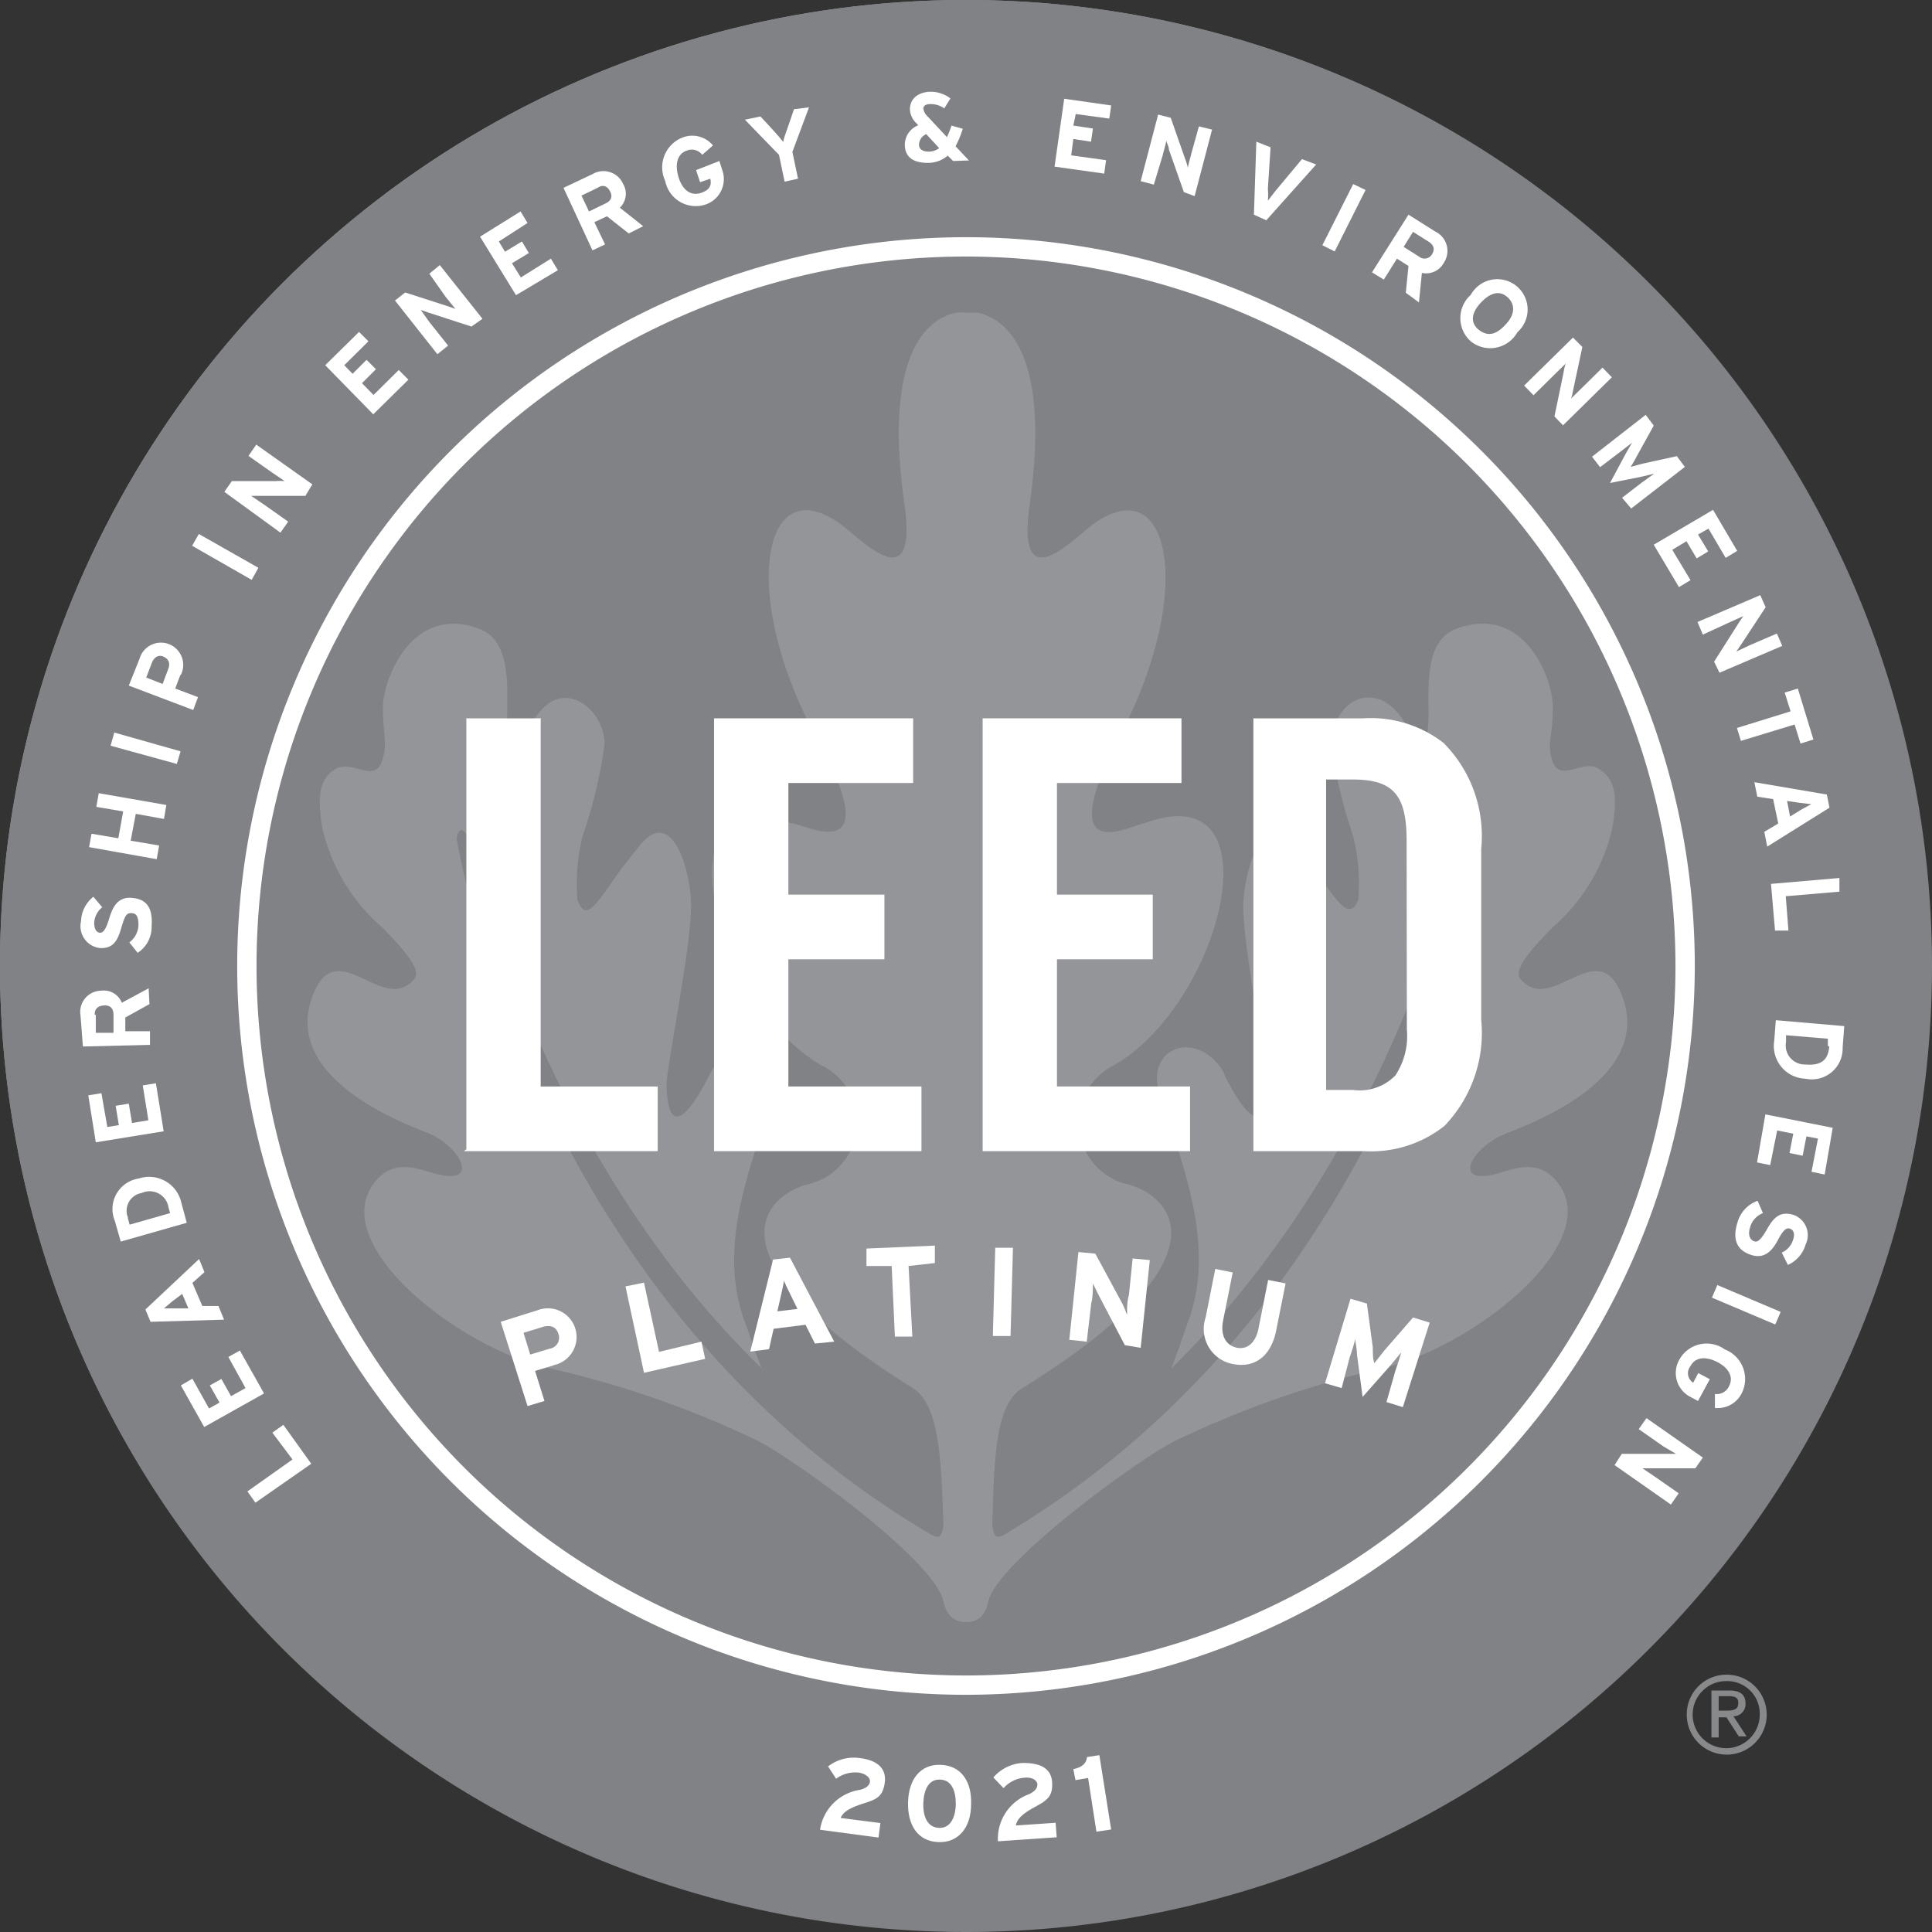
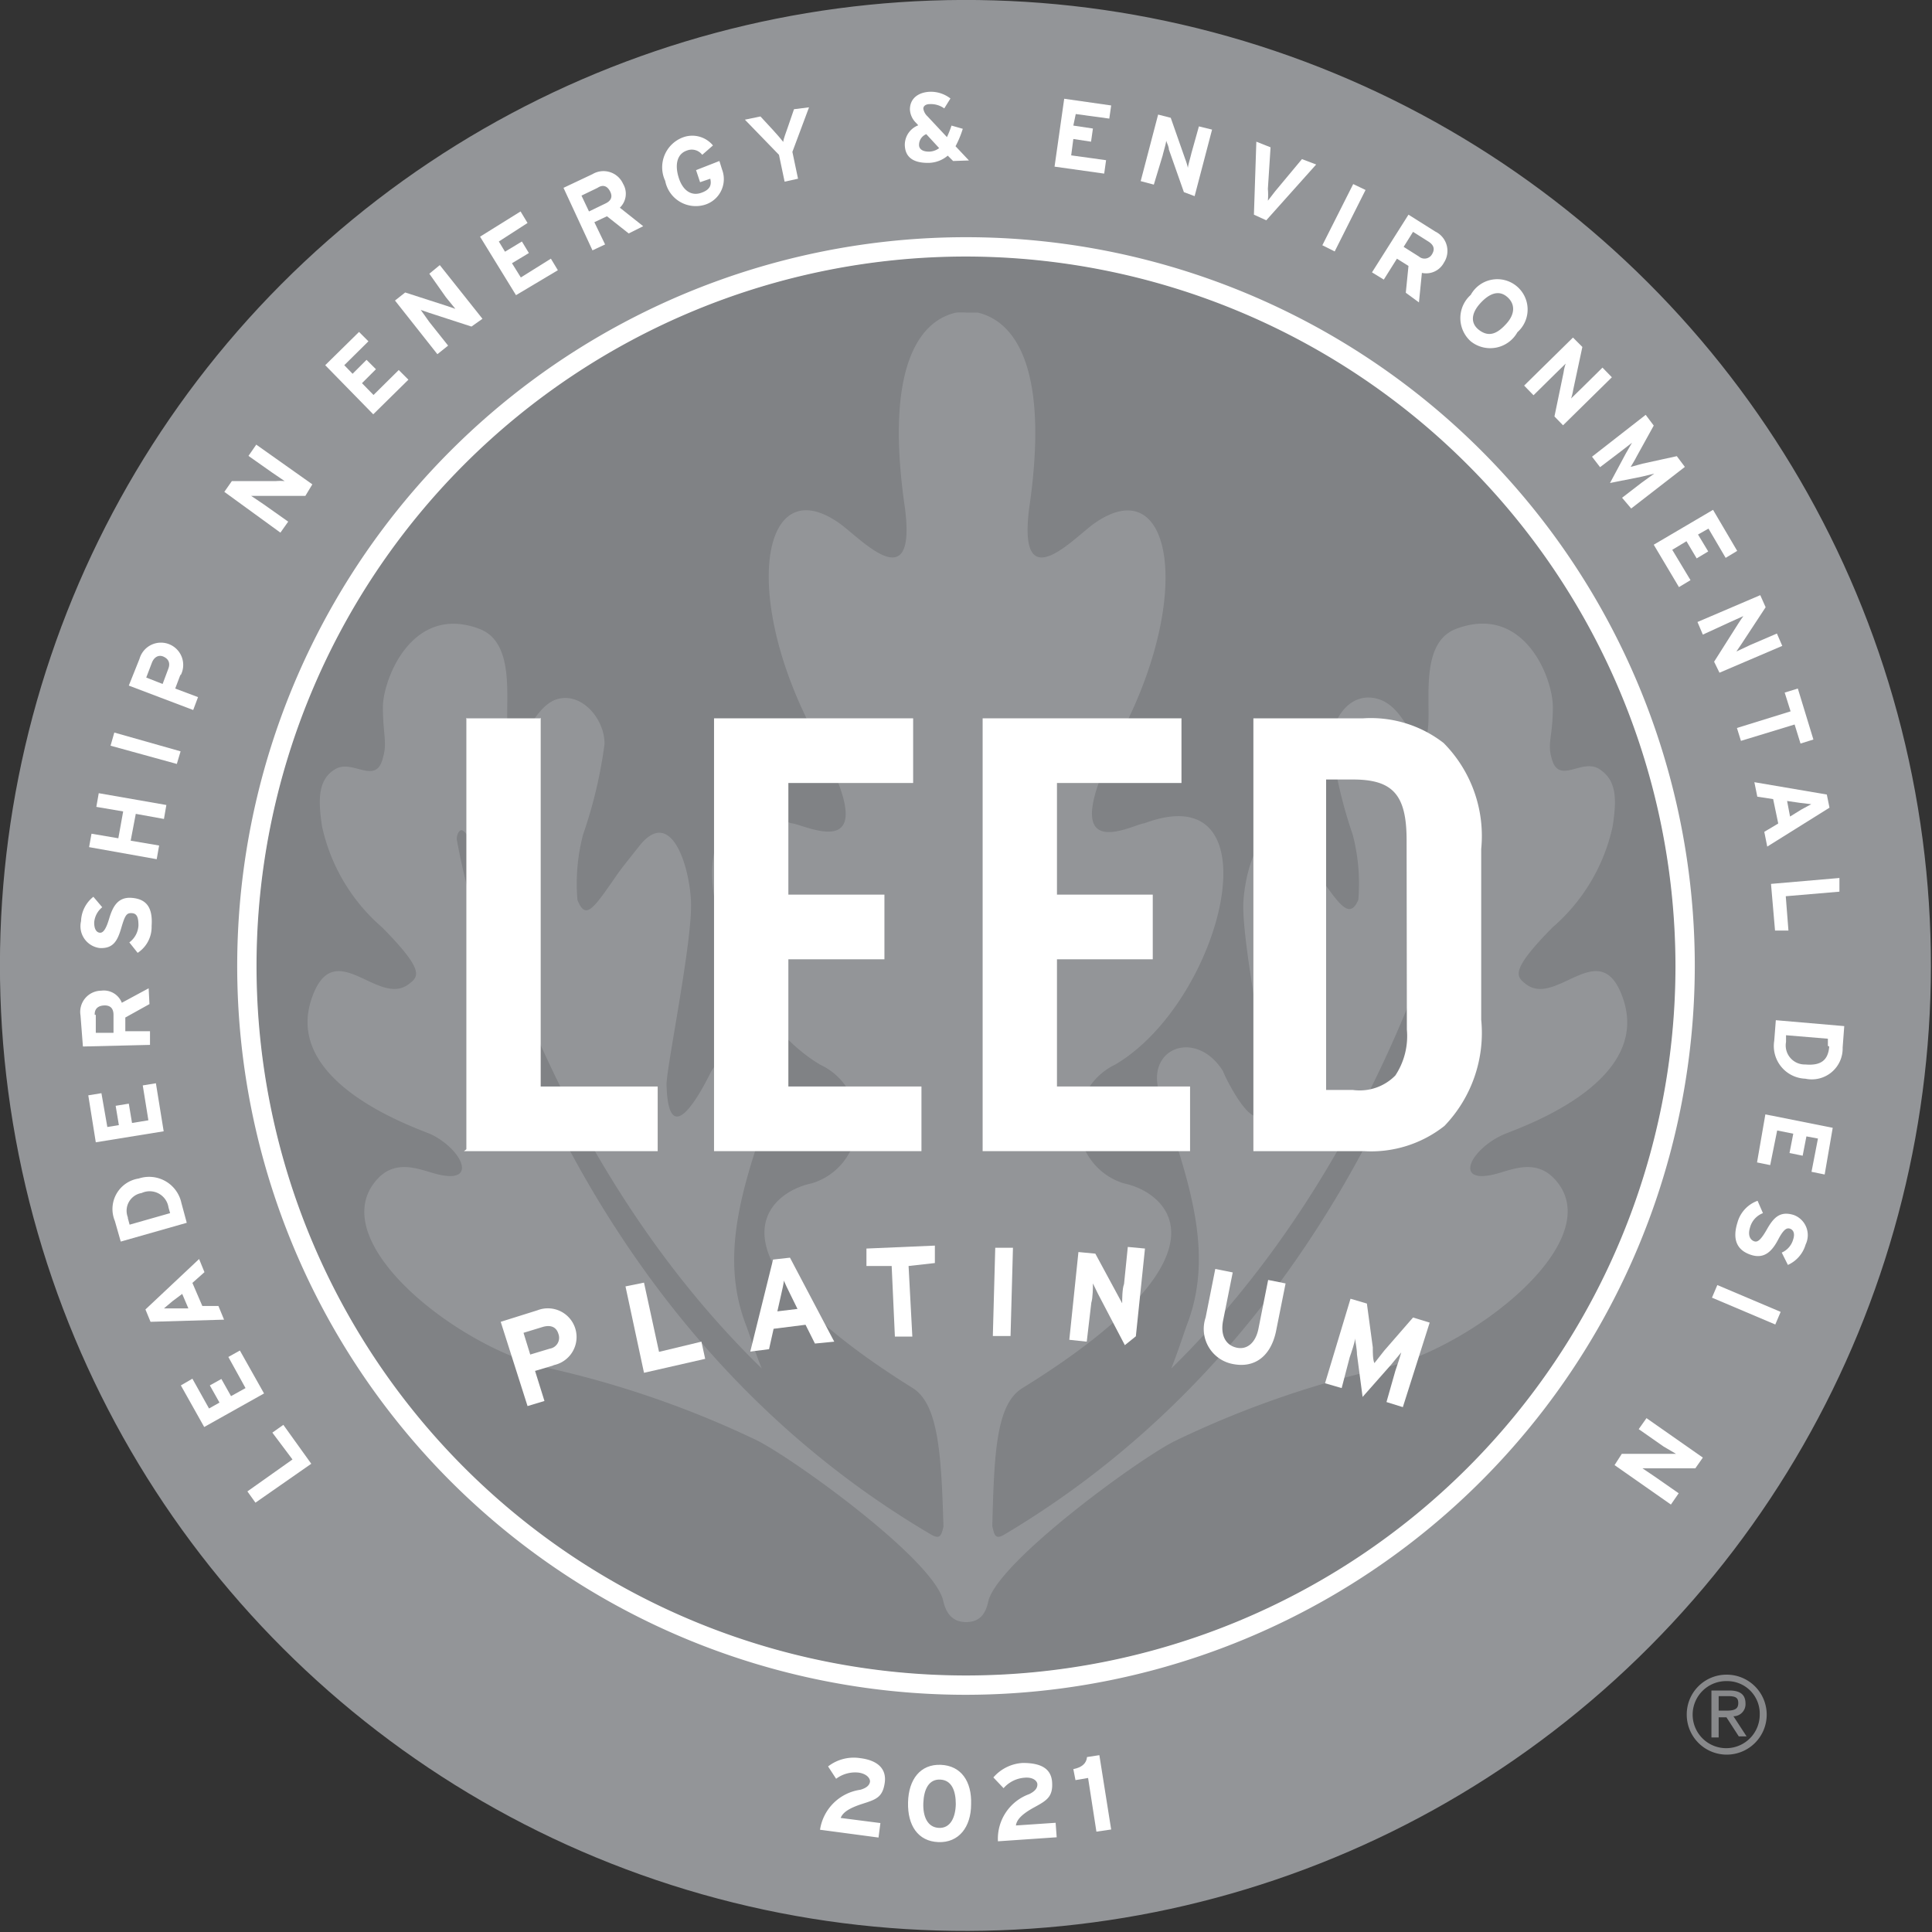
<svg xmlns="http://www.w3.org/2000/svg" viewBox="0 0 72 72">
  <rect x="0" y="0" width="72" height="72" fill="#333333" stroke="none" />
  <defs>
    <style>.cls-1{fill:#939598;}.cls-2{fill:#808285;}.cls-3,.cls-5{fill:none;}.cls-3{stroke:#fff;stroke-width:3.69px;}.cls-4{fill:#fff;}.cls-6{fill:#88898b;}</style>
  </defs>
  <g id="Platinum_Logo" data-name="Platinum Logo">
    <circle class="cls-1" cx="35.98" cy="35.98" r="35.98" transform="translate(-9.63 58.54) rotate(-71.32)" />
    <path class="cls-2" d="M36,9.55A26.45,26.45,0,1,0,62.45,36,26.47,26.47,0,0,0,36,9.55ZM55.7,43.76c.62-.15,1.55-.63,2.29.24,1.95,2.27-3.13,6.23-6.5,7a36.41,36.41,0,0,0-7.66,2.68c-1.27.6-6.65,4.51-7,6-.1.47-.32.77-.83.77s-.75-.34-.85-.8c-.37-1.56-5.73-5.4-7-6A36.41,36.41,0,0,0,20.51,51c-3.38-.73-8.45-4.69-6.5-7,.73-.87,1.67-.39,2.29-.24,1.53.38.92-.91-.2-1.47-.43-.21-5.66-1.89-4.46-5.15.84-2.3,2.46.42,3.6-.47.37-.28.59-.5-1-2.11A6.92,6.92,0,0,1,12,30.79c-.15-1-.15-1.75.5-2.13s1.52.63,1.77-.42c.17-.56,0-.88,0-1.89s1.07-3.85,3.58-2.92c1.63.59.77,3.53,1.18,4.08s.81-1.17,1.72-1.45,1.78.71,1.78,1.66a17.12,17.12,0,0,1-.8,3.38,7.19,7.19,0,0,0-.21,2.44c.26.65.5.44,1.09-.39s.26-.42,1.19-1.59c1.16-1.51,1.87.57,1.95,2s-.92,6.23-.91,6.87c.08,2.89,1.62-.43,1.67-.51,1-1.61,3-.86,2.35.88-1.11,3.15-2.1,5.88-1.06,8.58.14.36.33,1,.59,1.62-8.55-8.32-10.9-19.77-10.91-19.78s-.19-.31-.3-.28-.18.26-.15.38,2.79,17.14,17.69,25.88c.32.18.37,0,.44-.31-.08-2.72-.19-4.58-1.16-5.17-8-5-5.41-7.28-3.75-7.62a2.37,2.37,0,0,0,.32-4.42c-4-2.37-6.11-10.86-1.09-9,.46,0,3.76,1.83.85-3.37-2.75-5.2-1.91-9.83.95-7.81.75.52,2.87,2.87,2.45-.53-.76-5.15.46-7,1.9-7.32a2.67,2.67,0,0,1,.41,0v0h.13l.27,0c1.44.34,2.67,2.17,1.91,7.32-.42,3.4,1.69,1.05,2.44.53,2.86-2,3.71,2.61,1,7.81s.4,3.41.86,3.37c5-1.86,2.94,6.63-1.1,9a2.38,2.38,0,0,0,.33,4.42c1.66.34,4.27,2.64-3.76,7.62-1,.59-1.07,2.44-1.14,5.15.07.31.1.52.43.33C52.22,48.42,55,31.3,55,31.28s0-.35-.12-.38a.34.34,0,0,0-.34.2S52.19,42.64,43.65,51c.25-.63.45-1.26.58-1.62,1.05-2.7.06-5.43-1-8.58-.6-1.74,1.34-2.49,2.35-.88,0,.08,1.59,3.4,1.66.51,0-.64-1-5.48-.9-6.87s.79-3.47,2-2c.93,1.17.65.86,1.18,1.59s.83,1,1.1.39a7.19,7.19,0,0,0-.21-2.44,17.14,17.14,0,0,1-.79-3.38c0-.95.72-2,1.77-1.66s1.28,2,1.71,1.45-.44-3.49,1.18-4.08c2.51-.93,3.59,1.82,3.59,2.92s-.21,1.33-.05,1.89c.26,1.05,1.12,0,1.78.42s.65,1.14.5,2.13a6.92,6.92,0,0,1-2.24,3.77c-1.59,1.61-1.36,1.83-1,2.11,1.13.89,2.76-1.83,3.6.47,1.21,3.26-4,4.94-4.45,5.15C54.78,42.85,54.17,44.14,55.7,43.76Z" transform="translate(0)" />
    <path class="cls-3" d="M36,30.72" transform="translate(0)" />
    <polygon class="cls-4" points="20.15 26.77 20.15 26.75 20.13 26.77 17.4 26.77 17.38 26.75 17.38 26.77 17.38 42.83 17.29 42.9 17.38 42.9 24.51 42.9 24.51 40.49 20.15 40.49 20.15 26.77" />
    <polygon class="cls-4" points="29.38 35.75 32.96 35.75 32.96 33.36 32.96 33.34 29.38 33.34 29.38 29.18 34.03 29.18 34.03 26.79 34.03 26.77 26.61 26.77 26.61 42.9 34.34 42.9 34.34 40.51 34.34 40.49 29.38 40.49 29.38 35.75" />
    <polygon class="cls-4" points="39.39 35.75 42.96 35.75 42.96 33.36 42.96 33.34 39.39 33.34 39.39 29.18 44.03 29.18 44.03 26.79 44.03 26.77 36.62 26.77 36.62 42.9 44.35 42.9 44.35 40.51 44.35 40.49 39.39 40.49 39.39 35.75" />
    <path class="cls-4" d="M53.8,27.69a4.42,4.42,0,0,0-3-.92H46.71V42.9h4.12a4.41,4.41,0,0,0,3-.94A5,5,0,0,0,55.2,38V31.64A4.92,4.92,0,0,0,53.8,27.69Zm-.19,3.07h0Zm-1.18,7.61A2.66,2.66,0,0,1,52,40.08a1.86,1.86,0,0,1-1.58.54h-1V29.05h1c1.48,0,2,.56,2,2.26Z" transform="translate(0)" />
-     <path class="cls-2" d="M36,0A36,36,0,1,0,72,36,36,36,0,0,0,36,0ZM55.17,55.18A27.12,27.12,0,1,1,36,8.88a27.12,27.12,0,0,1,19.17,46.3Z" transform="translate(0)" />
    <path class="cls-4" d="M11.6,54.55,9.52,56l-.3-.42,1.68-1.19-.75-1,.41-.29Z" transform="translate(0)" />
    <path class="cls-4" d="M9.84,51.93,7.61,53.18l-.87-1.55.43-.25.62,1.11.39-.22-.36-.64.43-.24.36.64.54-.3-.64-1.16.43-.24Z" transform="translate(0)" />
    <path class="cls-4" d="M7.62,47.41l-.45.4.37.86.6,0,.21.51-2.74.08-.19-.46,2-1.88ZM6.43,48.49l-.32.27.42,0,.49,0-.23-.54Z" transform="translate(0)" />
    <path class="cls-4" d="M6.76,44.83l.2.74-2.46.7-.22-.77a1.15,1.15,0,0,1,.89-1.58A1.23,1.23,0,0,1,6.76,44.83Zm-2,.55.07.26,1.51-.43L6.28,45a.71.71,0,0,0-1-.54A.67.67,0,0,0,4.77,45.38Z" transform="translate(0)" />
    <path class="cls-4" d="M6.1,42.16l-2.53.41-.28-1.75.49-.08L4,42l.43-.07-.12-.72.49-.08.12.72.61-.1-.21-1.3.49-.08Z" transform="translate(0)" />
    <path class="cls-4" d="M5.57,37.42l-.9.5,0,.51.92,0,0,.51L3.09,39,3,37.84a.79.79,0,0,1,.77-.92.72.72,0,0,1,.77.45l1-.54Zm-2,.4,0,.67.66,0,0-.67c0-.24-.12-.36-.35-.35S3.52,37.6,3.53,37.82Z" transform="translate(0)" />
    <path class="cls-4" d="M5.65,34.51a1.15,1.15,0,0,1-.52,1l-.31-.39a.84.84,0,0,0,.34-.63c0-.31-.06-.45-.25-.46s-.25.07-.39.55-.3.78-.81.75a.82.82,0,0,1-.69-1,1.21,1.21,0,0,1,.46-.91l.33.39a.81.81,0,0,0-.3.57c0,.27.1.37.21.38s.22-.1.34-.5.29-.84.84-.8S5.7,33.81,5.65,34.51Z" transform="translate(0)" />
    <path class="cls-4" d="M6.11,30.52l-1.05-.19-.19,1,1.06.18-.09.51-2.52-.45.09-.5,1,.17.18-1-1-.17.09-.51L6.2,30Z" transform="translate(0)" />
    <path class="cls-4" d="M6.59,28.47l-2.47-.68.14-.49L6.73,28Z" transform="translate(0)" />
    <path class="cls-4" d="M6.73,25.13l-.2.53.85.32-.18.48-2.4-.91.4-1a.83.83,0,1,1,1.53.62ZM5.66,24.7l-.21.55.61.24.21-.56c.09-.23,0-.38-.18-.46S5.74,24.49,5.66,24.7Z" transform="translate(0)" />
-     <path class="cls-4" d="M9.38,21.61,7.16,20.34l.25-.44,2.22,1.26Z" transform="translate(0)" />
    <path class="cls-4" d="M11.38,18.48l-1.68,0-.34,0,.46.31.92.65-.29.41L8.36,18.33l.28-.4,1.63,0a1.78,1.78,0,0,1,.34,0l-.47-.32-.88-.62.29-.42,2.09,1.48Z" transform="translate(0)" />
    <path class="cls-4" d="M13.91,15.44l-1.79-1.83,1.26-1.24.35.35-.9.89.31.32.52-.52.35.35-.52.52.43.44.94-.93.36.36Z" transform="translate(0)" />
    <path class="cls-4" d="M17.57,12.17,16,11.66l-.32-.11L16,12l.7.88-.4.32-1.58-2,.38-.3,1.55.5.32.11-.35-.43L16,10.2l.39-.32,1.59,2Z" transform="translate(0)" />
    <path class="cls-4" d="M19.23,11,17.89,8.82l1.51-.94.26.43L18.59,9l.23.38L19.45,9l.26.43-.63.38.33.53,1.12-.7.26.43Z" transform="translate(0)" />
    <path class="cls-4" d="M23.43,8.7l-.81-.64-.47.22.4.83-.47.22L21,7l1.08-.51a.8.8,0,0,1,1.14.36.72.72,0,0,1-.12.89l.87.69ZM22.27,7l-.6.29.28.59.6-.29c.22-.1.29-.25.19-.45S22.48,6.86,22.27,7Z" transform="translate(0)" />
    <path class="cls-4" d="M26.27,7.63a1.16,1.16,0,0,1-1.48-.89,1.19,1.19,0,0,1,.66-1.62,1,1,0,0,1,1.12.3l-.4.35a.49.49,0,0,0-.57-.16c-.36.12-.46.51-.31,1s.47.7.83.58.4-.31.35-.53l-.38.13-.15-.45L26.81,6l.1.32A1,1,0,0,1,26.27,7.63Z" transform="translate(0)" />
    <path class="cls-4" d="M29.53,5.66l.21,1-.5.11-.21-1L27.76,4.46l.58-.12.48.52c.12.13.31.35.37.43,0-.1.11-.37.17-.55l.23-.67L30.15,4Z" transform="translate(0)" />
    <path class="cls-4" d="M35.52,6l-.2-.2a1.13,1.13,0,0,1-.74.27c-.52,0-.84-.19-.86-.65a.78.78,0,0,1,.5-.75l-.07-.08a.75.75,0,0,1-.24-.51c0-.41.31-.64.74-.66a1.19,1.19,0,0,1,.77.25l-.23.37a.85.85,0,0,0-.54-.16c-.15,0-.24.07-.24.17a.49.49,0,0,0,.15.28l.73.78a3.86,3.86,0,0,0,.17-.43l.42.12a3.64,3.64,0,0,1-.27.65l.5.53Zm-1-1a.43.43,0,0,0-.27.4c0,.16.14.26.4.25A.65.65,0,0,0,35,5.52Z" transform="translate(0)" />
    <path class="cls-4" d="M39.3,6.21l.36-2.53,1.75.25-.07.49-1.25-.17L40,4.68l.73.11-.07.49L40,5.18l-.08.61,1.3.18-.07.5Z" transform="translate(0)" />
    <path class="cls-4" d="M44.12,7.16l-.56-1.59c0-.11-.08-.25-.1-.33,0,.1-.1.41-.13.55L43,6.88l-.49-.13.65-2.48.47.12.54,1.54a2.3,2.3,0,0,1,.1.33c0-.09.1-.41.13-.55l.28-1,.49.12-.65,2.48Z" transform="translate(0)" />
    <path class="cls-4" d="M47.19,8.21,46.73,8l.09-2.72.53.21-.1,1.55a2.55,2.55,0,0,1,0,.44l.27-.35,1-1.2.53.2Z" transform="translate(0)" />
    <path class="cls-4" d="M49.28,9.14l1.15-2.28.46.22L49.74,9.37Z" transform="translate(0)" />
    <path class="cls-4" d="M52.39,10.91l.1-1-.43-.27-.49.78-.44-.27L52.49,8l1,.63a.8.8,0,0,1,.32,1.16.75.75,0,0,1-.82.38l-.11,1.1ZM53.23,9l-.57-.36-.35.56.57.36a.32.32,0,0,0,.49-.09C53.49,9.27,53.42,9.12,53.23,9Z" transform="translate(0)" />
    <path class="cls-4" d="M54.81,12.72a1.16,1.16,0,0,1,0-1.73,1.13,1.13,0,1,1,1.74,1.39A1.16,1.16,0,0,1,54.81,12.72Zm1.34-1.67c-.32-.26-.68-.09-1,.27s-.37.74,0,1,.68.09,1-.27S56.47,11.31,56.15,11.05Z" transform="translate(0)" />
    <path class="cls-4" d="M57.93,15.52l.34-1.64a1.59,1.59,0,0,1,.08-.33l-.4.39-.8.79-.35-.36,1.82-1.79.35.35-.34,1.59a2,2,0,0,1-.08.33l.4-.39.77-.76.35.36-1.82,1.79Z" transform="translate(0)" />
    <path class="cls-4" d="M60.45,18.55l.74-.57.46-.33-.45.11L60,18l.59-1.1.23-.4-.44.34-.75.57-.3-.39,2-1.56.3.4L61,17c-.07.14-.18.32-.23.4l.44-.12L62.49,17l.3.4-2,1.55Z" transform="translate(0)" />
    <path class="cls-4" d="M61.63,20.3,63.84,19l.9,1.53-.43.26-.64-1.09-.39.22.38.63-.43.26-.38-.64-.53.32L63,21.62l-.43.26Z" transform="translate(0)" />
    <path class="cls-4" d="M63.88,24.66l.9-1.42c.06-.1.15-.22.19-.28l-.51.23-1,.46-.2-.47,2.34-1,.2.45L64.9,24l-.19.28.51-.24,1-.43.2.46-2.34,1Z" transform="translate(0)" />
    <path class="cls-4" d="M66.88,27l-2,.61-.15-.48,2-.62-.22-.7.49-.15.58,1.9-.48.15Z" transform="translate(0)" />
    <path class="cls-4" d="M65.75,31l.52-.31-.19-.91-.59-.09-.11-.54,2.7.46.1.49-2.32,1.45Zm1.38-.83.37-.2-.42-.05-.48-.07.11.58Z" transform="translate(0)" />
    <path class="cls-4" d="M66,32.94l2.55-.22,0,.51-2,.17.1,1.28-.5,0Z" transform="translate(0)" />
    <path class="cls-4" d="M66.12,38.79l.06-.77,2.55.22-.06.8a1.15,1.15,0,0,1-1.39,1.16A1.22,1.22,0,0,1,66.12,38.79Zm2,.19,0-.27-1.56-.13,0,.25a.71.71,0,0,0,.72.84C67.85,39.72,68.13,39.52,68.17,39Z" transform="translate(0)" />
    <path class="cls-4" d="M65.79,41.53l2.51.5L68,43.77l-.49-.1.24-1.24-.43-.08-.14.72-.49-.1.14-.72-.6-.12-.26,1.29-.49-.1Z" transform="translate(0)" />
    <path class="cls-4" d="M64.75,45.56a1.2,1.2,0,0,1,.75-.81l.2.46a.79.79,0,0,0-.48.53c-.09.29,0,.45.13.51s.25,0,.5-.44.49-.69,1-.53a.8.8,0,0,1,.44,1.1,1.2,1.2,0,0,1-.66.76l-.23-.46a.75.75,0,0,0,.42-.47c.09-.26,0-.38-.11-.42s-.23,0-.44.4-.49.74-1,.58S64.54,46.23,64.75,45.56Z" transform="translate(0)" />
    <path class="cls-4" d="M64,47.89l2.36,1-.2.47-2.36-1Z" transform="translate(0)" />
-     <path class="cls-4" d="M62.59,50.66a1.16,1.16,0,0,1,1.69-.37,1.18,1.18,0,0,1,.63,1.63,1,1,0,0,1-1,.55l0-.52a.5.5,0,0,0,.52-.28c.19-.34,0-.69-.43-.91s-.82-.19-1,.15a.42.42,0,0,0,.1.62l.19-.36.43.23-.44.81-.3-.16A1,1,0,0,1,62.59,50.66Z" transform="translate(0)" />
    <path class="cls-4" d="M60.44,54.18l1.68,0h.34L62,53.91l-.93-.65.29-.41,2.1,1.47-.28.4-1.63,0-.34,0,.46.31.89.62-.29.42-2.1-1.47Z" transform="translate(0)" />
    <path class="cls-4" d="M20.64,50.88l-.7.21.35,1.12-.63.19-1-3.14,1.37-.43a1.07,1.07,0,1,1,.58,2.05Zm-.41-1.43-.72.22.25.81.73-.22a.41.41,0,0,0,.32-.55C20.73,49.44,20.51,49.37,20.23,49.45Z" transform="translate(0)" />
    <path class="cls-4" d="M24,51.16l-.69-3.22L24,47.8l.56,2.58L26.14,50l.14.64Z" transform="translate(0)" />
    <path class="cls-4" d="M30.37,50.07l-.35-.7-1.19.15-.17.76-.7.09.85-3.43.63-.07L31.09,50Zm-.93-1.86c-.09-.18-.18-.37-.23-.49,0,.13-.06.33-.1.53l-.14.62.75-.09Z" transform="translate(0)" />
    <path class="cls-4" d="M33.86,47.18,34,49.81l-.65,0-.12-2.63-.94,0,0-.65,2.55-.11,0,.65Z" transform="translate(0)" />
    <path class="cls-4" d="M37,49.79l.09-3.29.66,0-.09,3.29Z" transform="translate(0)" />
-     <path class="cls-4" d="M41.92,50.13l-1-1.91-.19-.39c0,.12,0,.53-.06.72L40.5,50l-.65-.07.34-3.27.63.06,1,1.85A3.42,3.42,0,0,1,42,49c0-.13,0-.54.07-.72l.14-1.38.64.06-.34,3.27Z" transform="translate(0)" />
+     <path class="cls-4" d="M41.92,50.13l-1-1.91-.19-.39c0,.12,0,.53-.06.72L40.5,50l-.65-.07.34-3.27.63.06,1,1.85c0-.13,0-.54.07-.72l.14-1.38.64.06-.34,3.27Z" transform="translate(0)" />
    <path class="cls-4" d="M45.93,50.83a1.33,1.33,0,0,1-1-1.73l.36-1.81.65.13-.36,1.8c-.1.52.08.9.49,1s.73-.19.83-.71l.36-1.81.65.13-.36,1.8C47.35,50.55,46.75,51,45.93,50.83Z" transform="translate(0)" />
    <path class="cls-4" d="M51.67,52.25,52,51.09c.06-.17.19-.57.22-.69l-.38.46-1.06,1.2-.21-1.59c0-.2-.06-.46-.07-.59,0,.12-.14.53-.2.7L50,51.73l-.62-.18.95-3.15.61.18.22,1.63c0,.2,0,.46.06.59l.37-.47,1.07-1.23.62.19-1,3.15Z" transform="translate(0)" />
    <rect class="cls-5" x="19" y="46.61" width="35.14" height="6.08" />
    <rect class="cls-5" x="19" y="46.61" width="35.14" height="6.08" />
    <rect class="cls-5" x="19" y="46.54" width="35.14" height="6.08" />
    <path class="cls-4" d="M36,63.16A27.16,27.16,0,1,1,63.16,36,27.19,27.19,0,0,1,36,63.16Zm0-53.6A26.44,26.44,0,1,0,62.44,36,26.47,26.47,0,0,0,36,9.56Z" transform="translate(0)" />
    <path class="cls-6" d="M64.36,62.41a1.49,1.49,0,1,1-1.5,1.48A1.48,1.48,0,0,1,64.36,62.41Zm0,.24a1.25,1.25,0,1,0,1.22,1.24A1.21,1.21,0,0,0,64.36,62.65Zm-.31,2.1h-.27V63h.66c.41,0,.61.15.61.49a.45.45,0,0,1-.45.47l.49.75H64.8L64.34,64h-.29Zm0-1h.31c.32,0,.42-.09.42-.28s-.08-.26-.38-.26h-.35Z" transform="translate(0)" />
  </g>
  <g id="Year">
    <path class="cls-4" d="M32.74,68.48l-2.18-.29a1.77,1.77,0,0,1,1.5-1.49c.25-.07.34-.18.36-.29s-.09-.3-.42-.35a1.18,1.18,0,0,0-.84.23l-.3-.46a1.56,1.56,0,0,1,1.19-.31c.66.08,1,.4.92.93s-.32.61-.82.77-.74.32-.82.53l1.48.19Z" transform="translate(0)" />
    <path class="cls-4" d="M36.19,67.24c0,.85-.46,1.44-1.22,1.41s-1.15-.62-1.13-1.48.46-1.43,1.22-1.4S36.22,66.39,36.19,67.24Zm-.57,0c0-.5-.15-.9-.58-.92s-.61.37-.63.87.15.91.58.93S35.61,67.73,35.62,67.23Z" transform="translate(0)" />
    <path class="cls-4" d="M39.38,68.47l-2.19.15a1.77,1.77,0,0,1,1.17-1.76c.24-.12.3-.24.3-.36s-.15-.28-.48-.25a1.15,1.15,0,0,0-.78.39l-.38-.4a1.56,1.56,0,0,1,1.1-.54c.66,0,1.06.2,1.09.73s-.2.67-.66.92-.66.46-.69.68l1.48-.1Z" transform="translate(0)" />
    <path class="cls-4" d="M41.41,68.18l-.55.08-.31-2-.47.08L40,65.93c.31-.06.49-.21.51-.45l.46-.07Z" transform="translate(0)" />
  </g>
</svg>